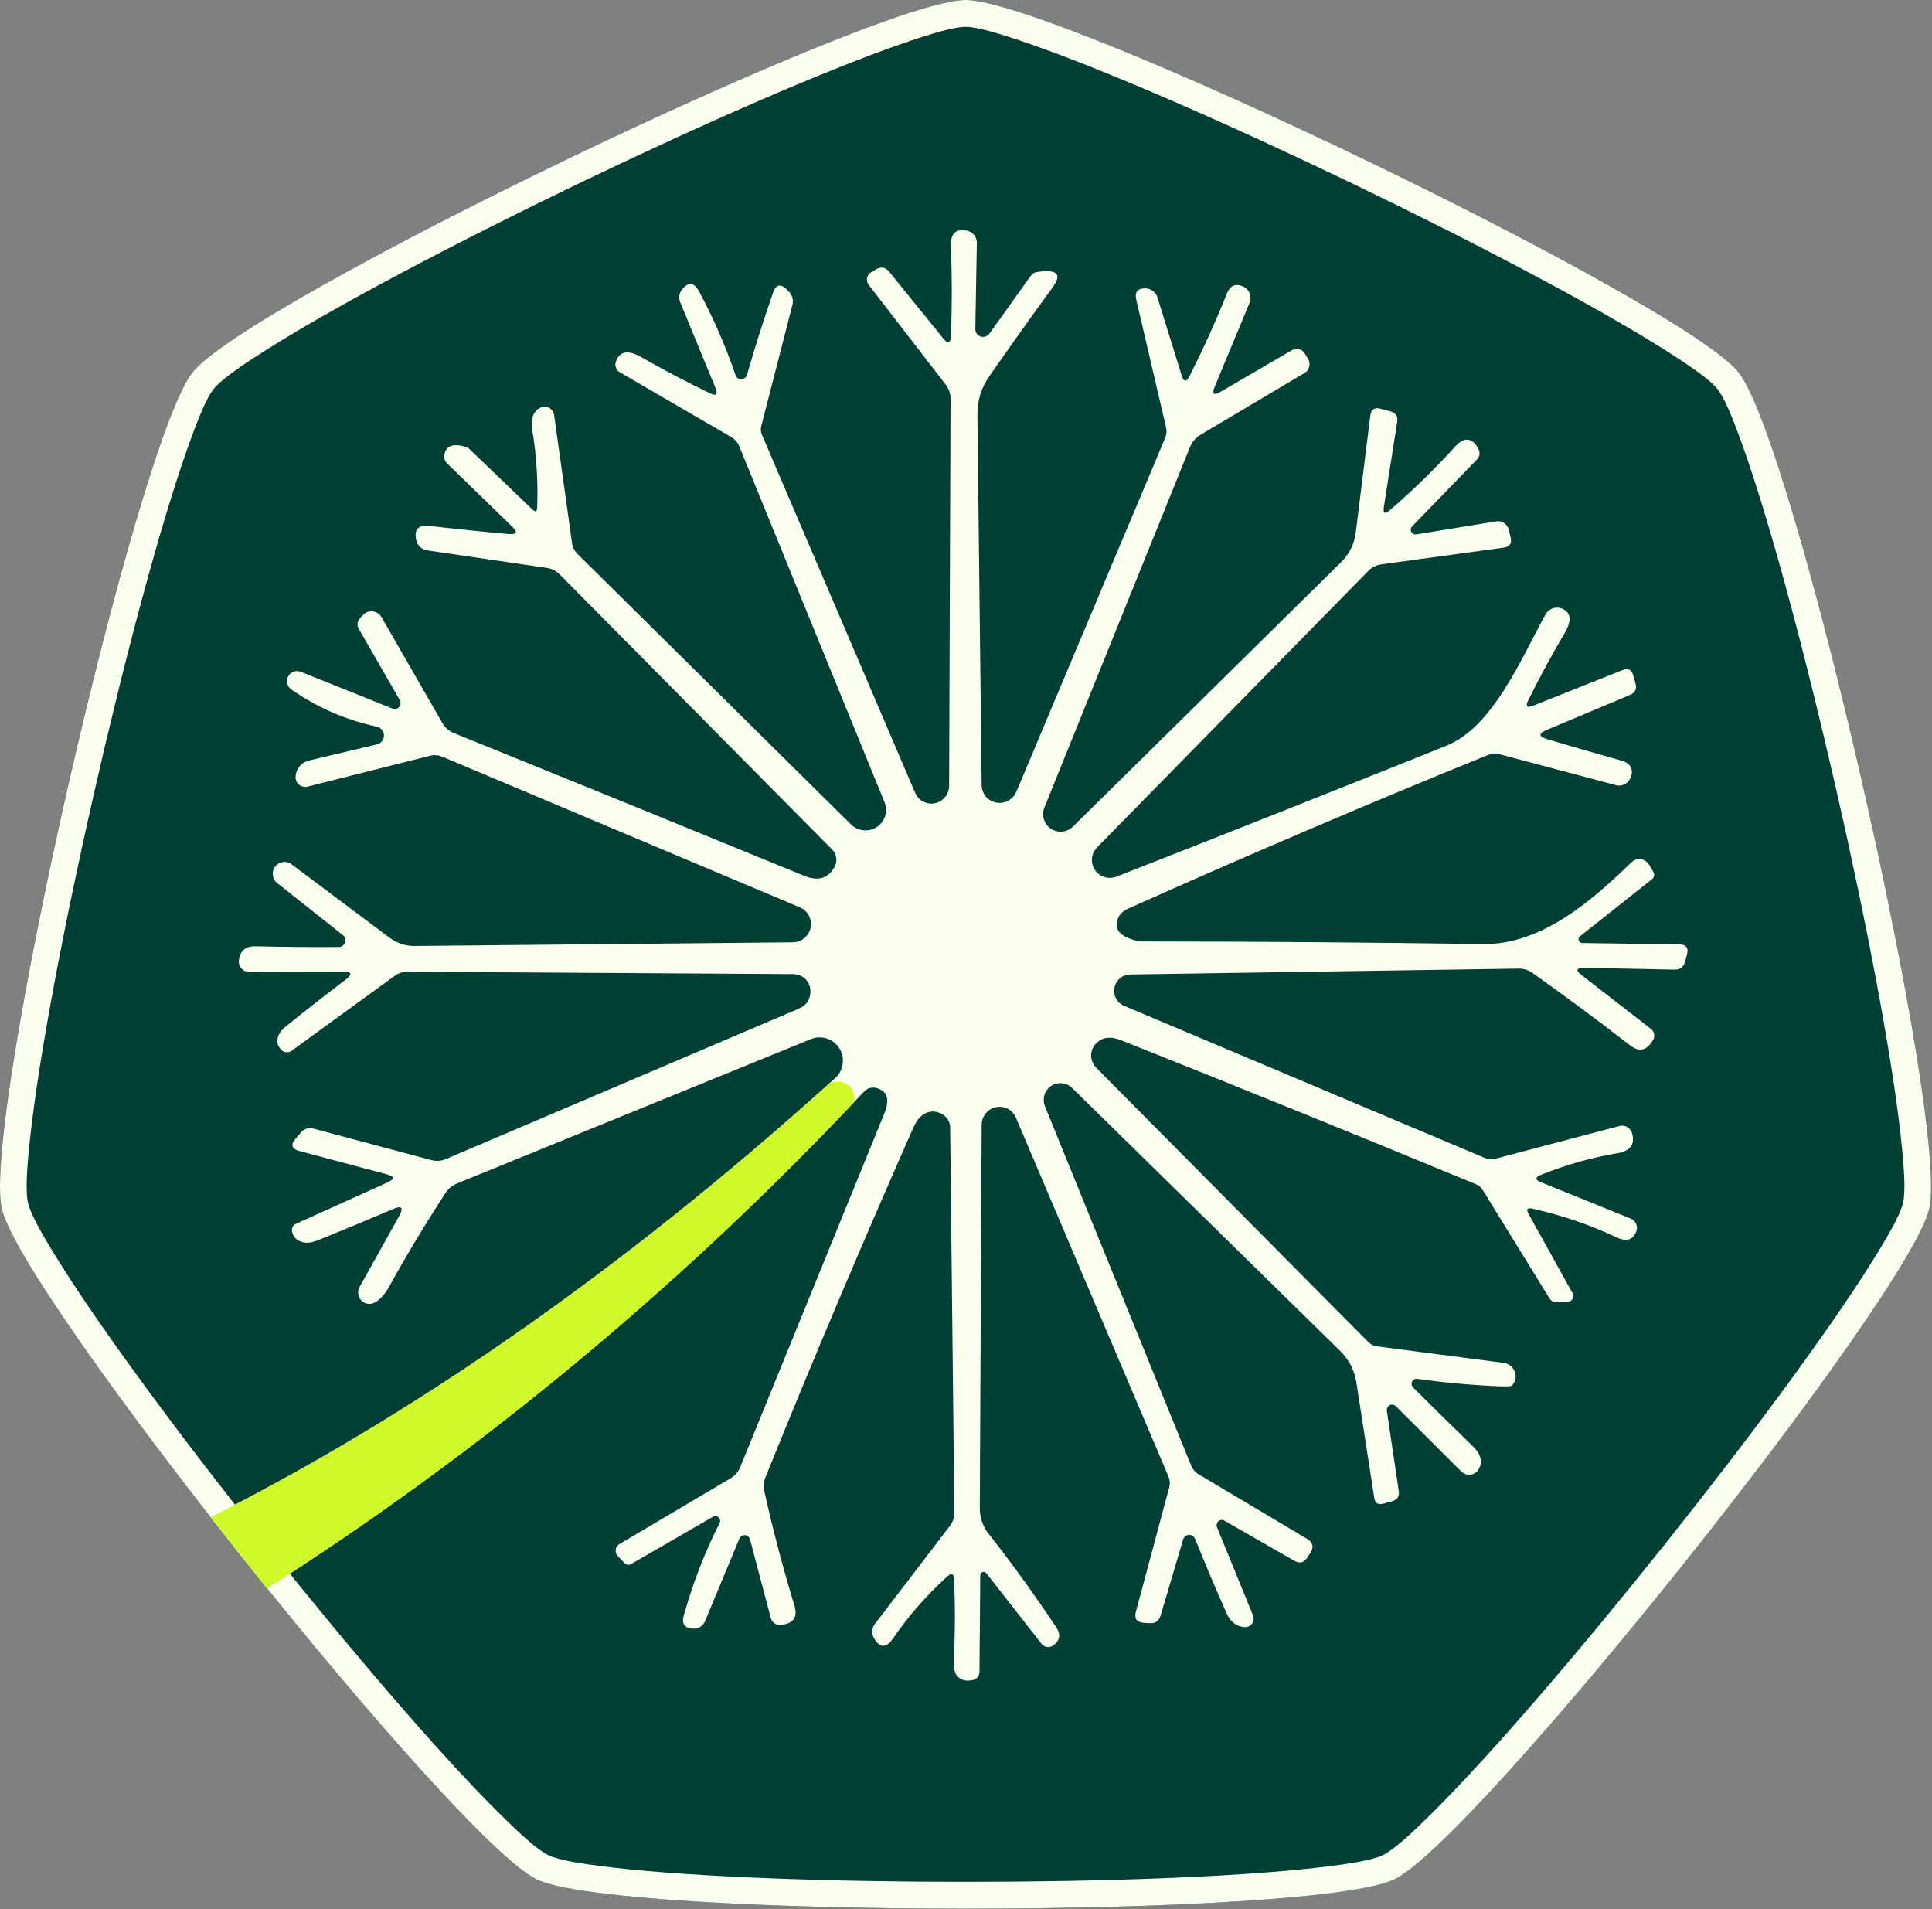
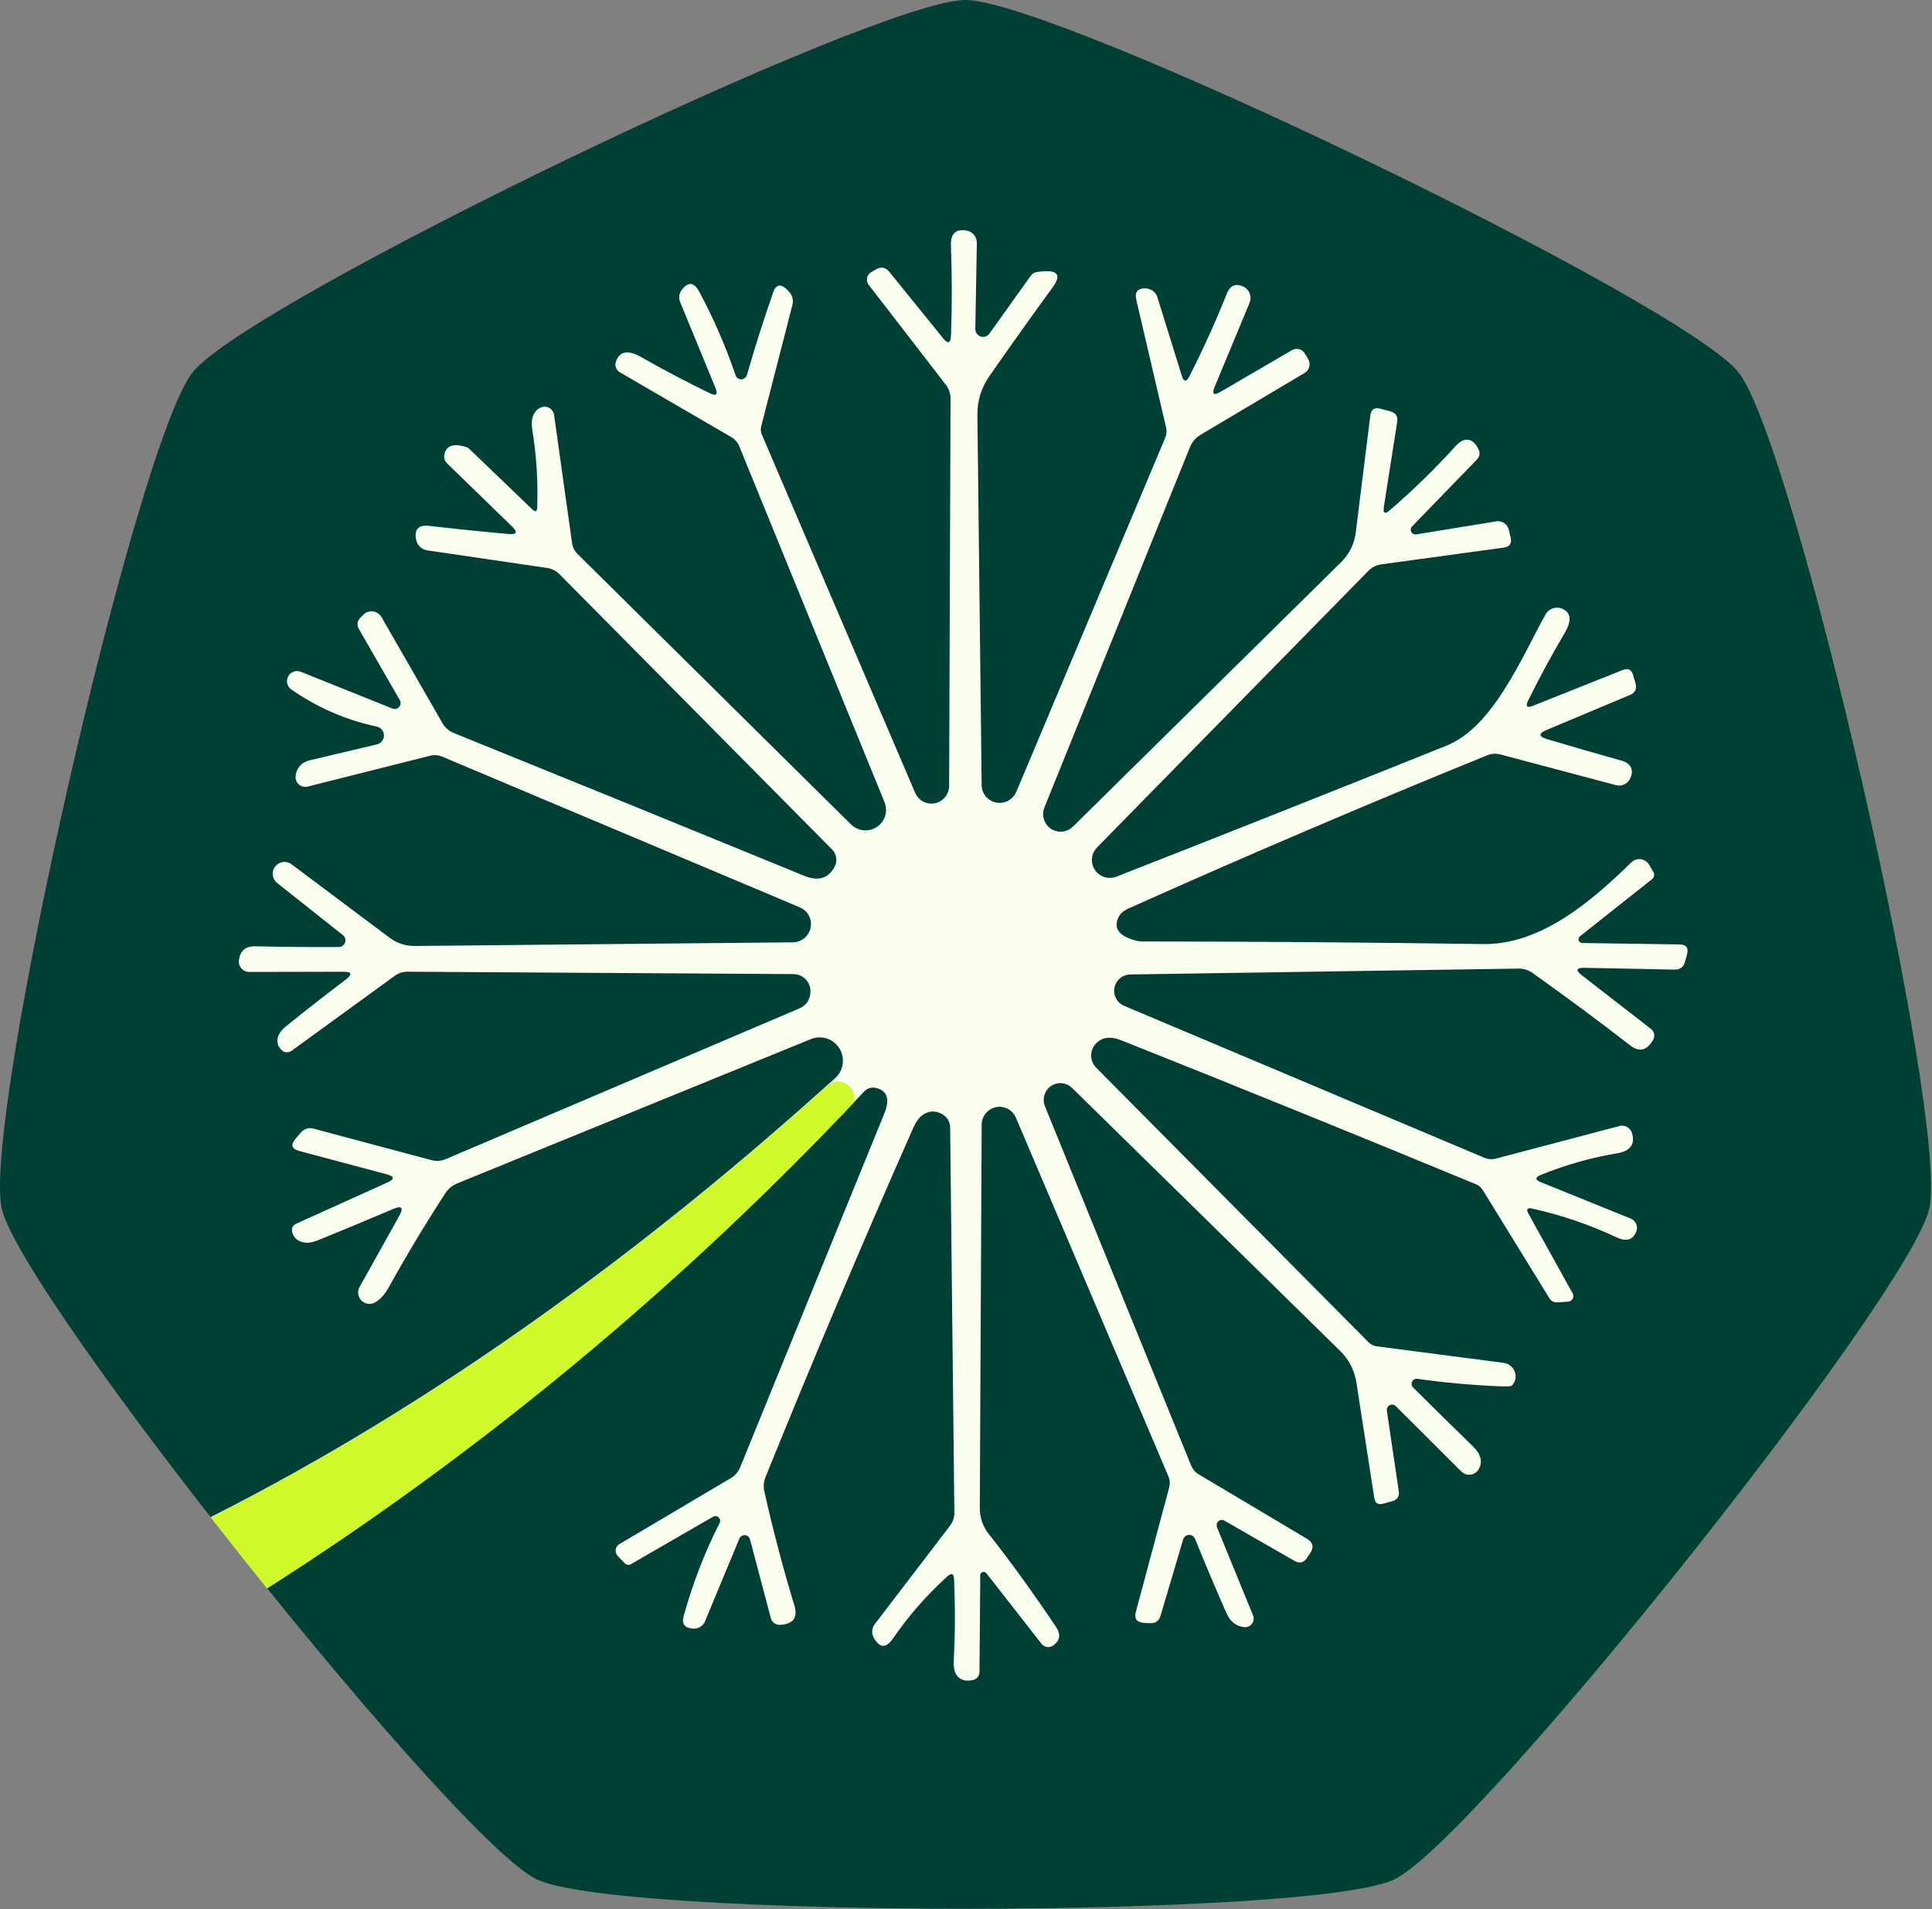
<svg xmlns="http://www.w3.org/2000/svg" width="100%" height="100%" viewBox="0 0 1499 1481" version="1.1" xml:space="preserve" style="fill-rule:evenodd;clip-rule:evenodd;stroke-linejoin:round;stroke-miterlimit:2;">
  <rect x="0" y="0" width="1499" height="1481" fill="#808080" stroke="none" />
  <g>
    <path d="M749.14,0c70.024,0 555.993,234.031 599.652,288.777c43.659,54.747 163.684,580.609 148.102,648.877c-15.582,68.268 -351.883,489.976 -414.972,520.359c-63.089,30.382 -602.475,30.382 -665.564,-0c-63.089,-30.383 -399.39,-452.091 -414.972,-520.359c-15.582,-68.268 104.443,-594.13 148.102,-648.877c43.659,-54.746 529.628,-288.777 599.652,-288.777Z" style="fill:#003f34;" />
-     <path d="M749.14,-0c70.024,-0 555.993,234.031 599.652,288.777c43.659,54.747 163.684,580.609 148.102,648.877c-15.582,68.268 -351.883,489.976 -414.972,520.359c-63.089,30.382 -602.475,30.382 -665.564,-0c-63.089,-30.383 -399.39,-452.091 -414.972,-520.359c-15.582,-68.268 104.443,-594.13 148.102,-648.877c43.659,-54.746 529.628,-288.777 599.652,-288.777Zm-0,20.833c-9.264,0 -26.641,5.192 -49.859,13.251c-60.892,21.133 -156.646,63.195 -250.815,108.545c-94.168,45.349 -186.755,93.987 -241.244,128.417c-20.776,13.129 -35.67,23.478 -41.446,30.721c-5.776,7.243 -12.551,24.065 -20.727,47.243c-21.443,60.783 -48.259,161.872 -71.516,263.771c-23.258,101.899 -42.958,204.612 -50.013,268.679c-2.689,24.43 -3.885,42.526 -1.823,51.558c2.061,9.032 10.99,24.818 24.013,45.661c34.153,54.662 96.468,138.655 161.635,220.372c65.167,81.717 133.188,161.159 178.88,206.62c17.423,17.335 30.826,29.552 39.172,33.571c8.347,4.02 26.256,6.882 50.671,9.695c64.031,7.379 168.552,11.029 273.072,11.029c104.519,-0 209.041,-3.65 273.072,-11.029c24.415,-2.813 42.324,-5.675 50.671,-9.695c8.346,-4.019 21.749,-16.236 39.172,-33.571c45.692,-45.461 113.713,-124.903 178.88,-206.62c65.167,-81.717 127.482,-165.71 161.635,-220.372c13.023,-20.843 21.952,-36.629 24.013,-45.661c2.061,-9.032 0.866,-27.128 -1.823,-51.558c-7.055,-64.067 -26.755,-166.78 -50.013,-268.679c-23.257,-101.899 -50.073,-202.988 -71.516,-263.771c-8.176,-23.178 -14.951,-40 -20.727,-47.243c-5.776,-7.243 -20.67,-17.592 -41.446,-30.721c-54.489,-34.43 -147.076,-83.068 -241.244,-128.417c-94.169,-45.35 -189.923,-87.412 -250.815,-108.545c-23.218,-8.059 -40.595,-13.251 -49.859,-13.251Z" style="fill:#fbffef;" />
    <path d="M664.413,853.244c-134.806,142.775 -289.399,272.106 -457.174,378.969c-14.738,-18.264 -29.436,-36.773 -43.809,-55.173c177.375,-89.428 341.2,-211.045 482.585,-338.835c0.723,-0.653 1.445,-1.307 2.167,-1.96c2.511,-2.332 4.313,-5.329 5.198,-8.645c2.583,-9.679 -3.136,-19.612 -12.774,-22.184c-3.724,-0.994 -7.669,-0.765 -11.259,0.652l-274.792,112.102c-3.617,1.446 -6.723,4.019 -8.889,7.364c-15.495,23.757 -30.079,47.99 -43.75,72.698c-3.255,5.853 -6.876,9.909 -10.864,12.167c-2.014,1.155 -4.4,1.468 -6.639,0.871c-4.7,-1.254 -7.489,-6.098 -6.23,-10.819c0.193,-0.722 0.477,-1.418 0.844,-2.069l30.738,-55.077c3.572,-6.465 1.97,-8.244 -4.806,-5.339c-19.274,8.223 -38.571,16.247 -57.892,24.071c-4.485,1.817 -8.229,2.44 -11.231,1.871c-4.673,-0.938 -7.644,-3.354 -8.914,-7.247c-1.13,-3.547 0.003,-6.064 3.401,-7.553l70.33,-31.762c5.688,-2.577 5.516,-4.671 -0.516,-6.281l-67.76,-18.083c-6.105,-1.629 -7.097,-4.83 -2.977,-9.602l3.864,-4.532c2.705,-3.219 6.069,-4.292 10.09,-3.219l91.46,24.408c3.698,0.986 7.638,0.691 11.187,-0.838c91.388,-38.892 182.751,-77.829 274.087,-116.811c5.376,-2.274 8.277,-6.368 8.701,-12.281c0.531,-6.422 -3.591,-12.295 -9.79,-13.95c-1.087,-0.29 -2.207,-0.44 -3.332,-0.446l-299.656,-1.855c-3.535,-0.016 -6.781,1.049 -9.739,3.196l-80.026,58.149c-1.472,1.086 -3.354,1.444 -5.117,0.973c-1.017,-0.271 -1.945,-0.806 -2.691,-1.55c-2.574,-2.464 -3.597,-5.403 -3.071,-8.816c0.526,-3.414 2.928,-6.791 7.204,-10.131c14.901,-12.017 30.115,-23.912 45.643,-35.685c5.48,-4.101 4.793,-6.138 -2.061,-6.113l-72.747,0.172c-0.191,-0 -0.383,-0.007 -0.574,-0.021c-4.484,-0.321 -7.856,-4.181 -7.531,-8.621c0.014,-0.192 0.035,-0.383 0.063,-0.573c1.006,-7.227 5.151,-10.795 12.435,-10.706c23.094,0.523 44.778,0.708 65.052,0.556c2.334,0.01 4.385,-1.563 4.989,-3.827c0.537,-2.012 -0.186,-4.149 -1.831,-5.413l-51.337,-40.705c-2.59,-2.302 -3.661,-5.878 -2.764,-9.238c1.307,-4.899 6.322,-7.816 11.201,-6.514c0.964,0.257 1.88,0.671 2.71,1.226l76.647,57.426c5.565,4.12 12.267,6.316 19.102,6.257l293.757,-2.849c6.297,-0.09 11.774,-4.373 13.405,-10.482c1.807,-6.773 -1.611,-13.84 -8.026,-16.593l-277.592,-116.964c-2.967,-1.244 -6.303,-1.484 -9.511,-0.683l-94.897,23.931c-0.29,0.071 -0.584,0.126 -0.881,0.163c-4.157,0.521 -7.935,-2.389 -8.437,-6.499c-0.038,-0.305 -0.056,-0.611 -0.055,-0.918c0.037,-3.312 1.224,-6.318 3.56,-9.016c1.693,-2.021 4.341,-3.439 7.944,-4.255l51.497,-12.218c2.587,-0.555 4.648,-2.52 5.332,-5.085c1.005,-3.765 -1.219,-7.627 -4.967,-8.628c-0.16,-0.042 -0.321,-0.079 -0.484,-0.11c-23.792,-5.114 -45.752,-14.644 -65.878,-28.592c-2.918,-1.817 -4.305,-5.339 -3.415,-8.674c1.117,-4.182 5.397,-6.672 9.562,-5.56c0.421,0.112 0.831,0.259 1.227,0.44l70.778,28.392c0.185,0.077 0.375,0.141 0.569,0.193c2.439,0.651 4.947,-0.807 5.601,-3.257c0.319,-1.196 0.144,-2.469 -0.486,-3.532l-31.62,-54.913c-1.926,-3.45 -1.486,-6.54 1.319,-9.268l2.065,-2.114c2.281,-2.206 5.543,-3.055 8.598,-2.24c2.282,0.609 4.234,2.092 5.437,4.131l47.441,82.547c1.959,3.304 4.952,5.891 8.532,7.376c90.819,36.754 181.508,73.705 272.068,110.854c10.818,4.432 18.686,2.05 23.602,-7.146c2.289,-4.425 1.482,-9.8 -1.995,-13.281l-211.261,-213.305c-2.836,-2.92 -6.261,-4.646 -10.274,-5.176l-92.723,-13.619c-4.377,-0.67 -7.831,-4.115 -8.567,-8.544c-1.398,-8.023 2.105,-11.492 10.509,-10.408c20.142,2.362 40.585,4.457 61.331,6.284c6.321,0.528 7.219,-1.396 2.694,-5.771l-50.493,-49.056c-1.717,-1.69 -2.506,-4.066 -2.112,-6.358c1.226,-7.477 7.041,-9.518 17.444,-6.123c0.638,0.171 1.223,0.528 1.687,1.029l49.145,47.189c2.377,2.335 3.64,1.783 3.788,-1.654c0.734,-20.048 -0.51,-39.889 -3.732,-59.524c-1.421,-8.802 0.526,-14.656 5.841,-17.565c1.69,-0.937 3.674,-1.182 5.537,-0.685c2.889,0.771 5.039,3.199 5.462,6.17l13.913,99.213c0.421,3.199 1.889,6.195 4.185,8.534l212.371,210.008c2.22,2.169 5.027,3.643 8.075,4.242c8.64,1.699 17.022,-3.907 18.722,-12.523c0.606,-3.072 0.288,-6.255 -0.912,-9.149l-112.551,-275.74c-1.351,-3.296 -3.527,-5.809 -6.528,-7.537l-86.211,-50.127c-2.726,-1.559 -4.06,-4.768 -3.247,-7.815c0.049,-0.182 0.105,-0.362 0.168,-0.54c2.88,-8.195 9.553,-9.272 20.02,-3.234c16.952,9.701 34.524,18.949 52.718,27.745c5.097,2.519 6.581,1.138 4.452,-4.143l-27.366,-66.527c-1.288,-3.208 -0.804,-6.83 1.269,-9.513c5.013,-6.389 9.478,-5.969 13.397,1.257c11.071,20.494 20.517,42.177 28.338,65.048c0.231,0.738 0.645,1.4 1.202,1.926c1.838,1.735 4.766,1.606 6.54,-0.287c0.518,-0.553 0.898,-1.218 1.109,-1.942c5.864,-20.533 12.616,-41.795 20.254,-63.786c2.447,-7.151 6.643,-7.306 12.587,-0.465c2.442,2.754 3.345,6.524 2.401,10.028l-24.2,94.141c-0.561,2.109 -0.389,4.36 0.488,6.389l119.056,278.171c1.682,3.794 4.984,6.619 8.983,7.687c7.318,1.953 14.841,-2.422 16.802,-9.772c0.288,-1.081 0.445,-2.193 0.466,-3.31l1.105,-300.344c0.053,-4.236 -1.245,-8.02 -3.894,-11.354l-59.596,-77.215c-1.27,-1.631 -1.702,-3.767 -1.168,-5.77c0.455,-1.703 1.568,-3.154 3.092,-4.032l3.824,-2.224c3.988,-2.258 7.395,-1.619 10.221,1.917l41.661,51.45c3.868,4.818 5.936,4.134 6.202,-2.053c0.844,-23.341 0.83,-46.64 -0.041,-69.897c-0.261,-9.11 3.726,-12.953 11.962,-11.527c0.349,0.052 0.695,0.124 1.036,0.215c4.267,1.139 7.201,5.057 7.106,9.491l-1.176,66.675c-0.056,2.78 1.786,5.236 4.462,5.95c2.426,0.647 5.001,-0.285 6.46,-2.34l32.221,-45.062c1.061,-1.494 2.704,-2.482 4.536,-2.73c15.713,-2.374 19.867,1.516 12.464,11.671c-18.332,25.164 -34.818,48.31 -49.457,69.437c-6.156,8.942 -9.181,18.836 -9.075,29.681l3.308,287.266c0.021,2.732 0.839,5.391 2.353,7.65c4.294,6.406 12.997,8.066 19.439,3.707c2.25,-1.522 4.018,-3.659 5.092,-6.152l115.538,-274.673c1.046,-2.51 1.291,-5.243 0.699,-7.81c-7.722,-33.044 -15.417,-66.043 -23.087,-98.995c-1.5,-6.196 0.886,-9.229 7.16,-9.1c0.786,0.015 1.566,0.126 2.325,0.328c3.231,0.863 5.798,3.317 6.812,6.514l18.939,60.917c1.541,4.893 3.495,5.067 5.862,0.521c10.688,-21.022 20.409,-42.457 29.163,-64.305c2.503,-6.209 6.682,-8.03 12.536,-5.463c4.379,1.929 6.696,6.778 5.457,11.421c-0.106,0.399 -0.238,0.79 -0.394,1.173l-27.124,65.313c-2.277,5.651 -0.775,6.94 4.507,3.868l55.488,-32.362l0.011,-0.006c3.531,-2.029 8.001,-0.847 9.985,2.639l0.023,0.041l2.631,4.411c1.004,1.784 1.27,3.894 0.741,5.877c-0.529,1.982 -1.811,3.679 -3.571,4.725l-80.638,47.903c-3.844,2.297 -6.63,5.533 -8.36,9.707l-112.915,279.545c-0.204,0.51 -0.378,1.032 -0.519,1.563c-1.946,7.29 2.361,14.77 9.619,16.707c4.637,1.238 9.586,-0.07 13.023,-3.442l208.133,-205.225c6.383,-6.332 10.154,-13.98 11.315,-22.942l11.294,-90.747c0.585,-4.789 3.212,-6.56 7.88,-5.315l7.756,2.07c4.094,1.093 5.844,3.762 5.249,8.007l-10.364,66.078c-0.734,5.058 0.802,5.932 4.609,2.621c17.99,-15.52 35.042,-32.14 51.157,-49.86c2.7,-2.911 5.207,-4.521 7.52,-4.831c4.139,-0.518 7.498,1.885 10.078,7.209c1.5,3.028 1.075,5.773 -1.275,8.236l-50.16,51.749c-0.446,0.455 -0.766,1.018 -0.93,1.635c-0.527,1.971 0.638,3.995 2.602,4.519c0.532,0.142 1.09,0.162 1.632,0.059l62.012,-10.108c1.182,-0.187 2.39,-0.125 3.546,0.184c3.055,0.815 5.414,3.252 6.137,6.341l1.415,5.941c1.057,4.686 -0.764,7.329 -5.463,7.93l-94.495,12.912c-4.139,0.518 -7.64,2.249 -10.503,5.194l-210.508,214.558c-1.845,1.9 -3.107,4.286 -3.636,6.877c-1.537,7.513 3.332,14.85 10.874,16.389c2.58,0.526 5.257,0.313 7.719,-0.614c85.836,-33.651 171.234,-67.535 256.194,-101.651c36.334,-14.642 58.227,-68.14 76.92,-101.861c2.535,-4.62 8.199,-6.527 13.059,-4.396c6.874,3.071 7.397,9.469 1.571,19.195c-9.82,16.618 -19.155,33.868 -28.005,51.75c-2.444,4.834 -1.169,6.255 3.824,4.266l69.477,-27.702c4.121,-1.605 6.804,-0.271 8.049,4.002l1.787,6.272c1.279,4.436 -0.234,7.51 -4.537,9.22l-64.325,26.991c-6.503,2.746 -6.408,5.128 0.285,7.146c19.021,5.694 38.163,11.227 57.424,16.599c3.662,0.978 6.115,2.598 7.357,4.861c1.592,2.974 1.319,6.301 -0.817,9.981c-2.112,3.621 -6.409,5.371 -10.487,4.271l-89.549,-23.782c-3.554,-0.951 -7.318,-0.691 -10.698,0.738c-93.375,37.974 -186.065,77.561 -278.07,118.761c-3.579,1.594 -6.068,3.711 -7.465,6.352c-4.59,9.128 0.237,15.4 14.481,18.816c1.024,0.196 2.07,0.32 3.132,0.372c87.992,0.071 176.361,0.745 265.108,2.022c45.165,0.696 84.894,-34.018 115.012,-63.416c2.225,-2.171 5.421,-3.011 8.415,-2.212c2.275,0.607 4.211,2.103 5.376,4.154l3.262,5.507c0.591,1.007 0.754,2.212 0.452,3.343c-0.241,0.903 -0.765,1.706 -1.494,2.289l-55.906,44.305c-0.504,0.391 -0.866,0.937 -1.03,1.554c-0.415,1.553 0.503,3.147 2.05,3.56c0.23,0.062 0.467,0.094 0.705,0.098l75.404,1.116c5.302,0.024 7.269,2.596 5.902,7.717l-1.501,5.627c-1.116,4.183 -3.82,6.243 -8.112,6.179l-69.907,-1.387c-6.436,-0.095 -7.109,1.85 -2.019,5.835l53.728,41.691c2.469,1.921 3.156,5.397 1.621,8.198c-4.796,8.455 -10.736,9.96 -17.823,4.515c-24.675,-19.102 -49.978,-37.87 -75.908,-56.302c-3.245,-2.257 -6.833,-3.369 -10.765,-3.337l-301.252,4.558c-5.677,0.044 -10.633,3.893 -12.103,9.401c-1.636,6.13 1.502,12.52 7.338,14.941l279.121,117.719c3.169,1.386 6.375,1.624 9.619,0.712l95.459,-25.171c1.372,-0.367 2.815,-0.368 4.187,-0.002c2.771,0.74 4.947,2.891 5.727,5.66c2.398,8.599 -1.44,13.756 -11.514,15.471c-20.039,3.307 -39.8,8.889 -59.284,16.747c-4.595,1.941 -4.6,3.833 -0.014,5.675l69.672,28.213l0.056,0.022c3.986,1.642 5.904,6.172 4.285,10.119l-0.021,0.051c-2.652,6.478 -7.736,7.942 -15.251,4.391c-20.774,-9.793 -42.525,-17.221 -65.255,-22.282c-4.06,-0.929 -5.074,0.423 -3.043,4.055l34.212,61.632c0.554,0.992 0.699,2.162 0.405,3.262c-0.477,1.791 -2.028,3.086 -3.869,3.231l-7.99,0.534c-2.979,0.209 -5.24,-0.974 -6.784,-3.549l-51.613,-83.776c-1.217,-1.912 -2.958,-3.389 -4.988,-4.229c-91.521,-37.869 -183.287,-75.107 -275.299,-111.716c-8.832,-3.516 -15.623,-2.43 -20.371,3.256c-4.395,5.24 -4.021,13.034 0.86,17.962l211.24,212.952c1.712,1.732 3.962,2.861 6.412,3.217l98.363,12.807c1.156,0.147 2.282,0.48 3.335,0.987c5.273,2.536 7.554,8.751 5.097,13.881c-0.487,1.016 -1.141,1.943 -1.938,2.743c-0.551,0.625 -3.72,0.823 -9.505,0.592c-22.059,-0.942 -43.353,-2.877 -63.882,-5.806c-1.943,-0.255 -3.777,0.977 -4.284,2.879c-0.361,1.352 0.023,2.792 1.007,3.78c15.857,15.822 31.363,31.086 46.517,45.793c6.104,5.956 7.629,11.771 4.576,17.447c-1.893,3.51 -5.936,5.264 -9.774,4.24c-1.439,-0.384 -2.754,-1.138 -3.814,-2.187l-50.764,-50.635c-0.525,-0.557 -1.193,-0.956 -1.931,-1.153c-2.202,-0.587 -4.464,0.729 -5.054,2.94c-0.155,0.579 -0.182,1.184 -0.081,1.774l9.232,62.267c0.598,4.1 -1.096,6.7 -5.082,7.799l-7.094,1.932c-3.895,1.047 -6.161,-0.407 -6.797,-4.363l-13.91,-89.709c-1.422,-9.257 -5.787,-17.783 -12.441,-24.298l-208.248,-204.272c-1.576,-1.52 -3.512,-2.614 -5.626,-3.178c-6.901,-1.842 -13.996,2.284 -15.846,9.215c-0.723,2.71 -0.553,5.58 0.483,8.181l113.395,278.63c1.165,2.942 3.262,5.416 5.969,7.04l84.048,50.014c4.642,2.784 5.474,6.444 2.494,10.98l-2.498,3.738c-2.481,3.819 -5.732,4.613 -9.752,2.381l-54.337,-31.19c-0.546,-0.334 -1.162,-0.529 -1.797,-0.569c-2.212,-0.139 -4.125,1.599 -4.273,3.882c-0.041,0.64 0.062,1.279 0.301,1.869l27.932,68.301c0.558,1.344 0.657,2.837 0.281,4.246c-0.821,3.076 -3.711,5.132 -6.873,4.889c-6.321,-0.528 -10.951,-4.082 -13.888,-10.66c-8.219,-18.496 -16.38,-37.789 -24.482,-57.877c-0.58,-1.423 -1.791,-2.491 -3.272,-2.886c-2.55,-0.681 -5.183,0.786 -5.96,3.32l-17.497,59.075c-1.207,4.236 -4.045,6.222 -8.513,5.957l-4.54,-0.285c-5.512,-0.389 -7.556,-3.253 -6.132,-8.59l25.805,-96.263c0.785,-2.939 0.589,-6.01 -0.556,-8.725l-118.402,-278.46c-1.686,-3.858 -5.03,-6.734 -9.087,-7.816c-7.377,-1.969 -14.961,2.441 -16.938,9.851c-0.297,1.113 -0.455,2.259 -0.47,3.411l-1.461,297.352c-0.104,7.385 2.348,14.556 6.936,20.279c17.358,22.017 34.78,46.098 52.267,72.245c3.781,5.722 3.052,10.472 -2.188,14.251c-1.611,1.194 -3.674,1.59 -5.606,1.074c-1.399,-0.373 -2.635,-1.199 -3.516,-2.35l-42.849,-54.781c-0.241,-0.285 -0.539,-0.52 -0.875,-0.688c-1.322,-0.662 -2.908,-0.166 -3.543,1.107c-0.172,0.345 -0.261,0.726 -0.261,1.114l-0.604,74.477c0.004,4.019 -2.01,6.379 -6.044,7.08c-4.613,0.855 -8.24,-0.113 -10.88,-2.904c-2.339,-2.478 -3.352,-6.612 -3.038,-12.401c1.09,-20.802 1.164,-41.837 0.224,-63.104c-0.215,-4.384 -1.943,-5.116 -5.185,-2.195c-16.154,14.696 -30.147,30.665 -41.98,47.905c-5.455,8.047 -10.477,7.982 -15.065,-0.196c-1.9,-3.329 -1.66,-7.455 0.61,-10.5l58.504,-76.526c2.25,-2.953 3.37,-6.286 3.36,-9.997l-3.271,-299.078c-0.079,-3.998 -2.172,-7.692 -5.57,-9.831c-5.623,-3.433 -11.019,-3.25 -16.187,0.548c-2.502,1.882 -4.783,5.097 -6.844,9.647c-39.616,89.64 -77.857,180.034 -114.721,271.182c-1.364,3.41 -1.671,7.127 -0.883,10.658c6.638,29.897 14.41,59.439 23.315,88.626c2.872,9.42 -0.748,14.481 -10.86,15.182c-3.42,0.249 -6.517,-1.94 -7.379,-5.214l-16.201,-61.23c-0.419,-1.476 -1.58,-2.621 -3.058,-3.015c-2.07,-0.553 -4.235,0.491 -5.103,2.46l-26.727,64.26c-1.511,3.62 -5.122,5.903 -9.023,5.705c-6.739,-0.408 -9.244,-3.703 -7.517,-9.887c7.101,-25.457 16.397,-49.478 27.887,-72.064c0.123,-0.238 0.219,-0.489 0.289,-0.747c0.526,-1.972 -0.639,-3.996 -2.603,-4.52c-0.966,-0.257 -1.996,-0.109 -2.853,0.412l-63.705,36.775c-1.506,0.839 -3.402,0.568 -4.669,-0.667l-5.424,-5.62c-1.479,-1.495 -2.054,-3.668 -1.51,-5.707c0.403,-1.508 1.38,-2.797 2.721,-3.589l86.346,-51.131c3.283,-1.91 5.851,-4.849 7.31,-8.364c37.378,-91.629 74.71,-183.231 111.997,-274.806c4.405,-11.033 2.153,-17.583 -6.757,-19.652c-3.239,-0.722 -6.622,0.309 -8.919,2.719c-2.038,2.174 -4.08,4.345 -6.127,6.513Z" style="fill:#fbffef;" />
    <path d="M655.923,862.191c-132.793,139.231 -284.42,265.395 -448.684,370.022c-14.738,-18.264 -29.436,-36.773 -43.809,-55.173c173.867,-87.659 334.714,-206.247 474.17,-331.26c1.187,-1.064 2.301,-2.075 3.555,-3.193c11.7,-9.789 26.181,3.019 20.242,13.845c-1.846,1.898 -3.646,3.842 -5.474,5.759Z" style="fill:#d0f92b;" />
  </g>
</svg>